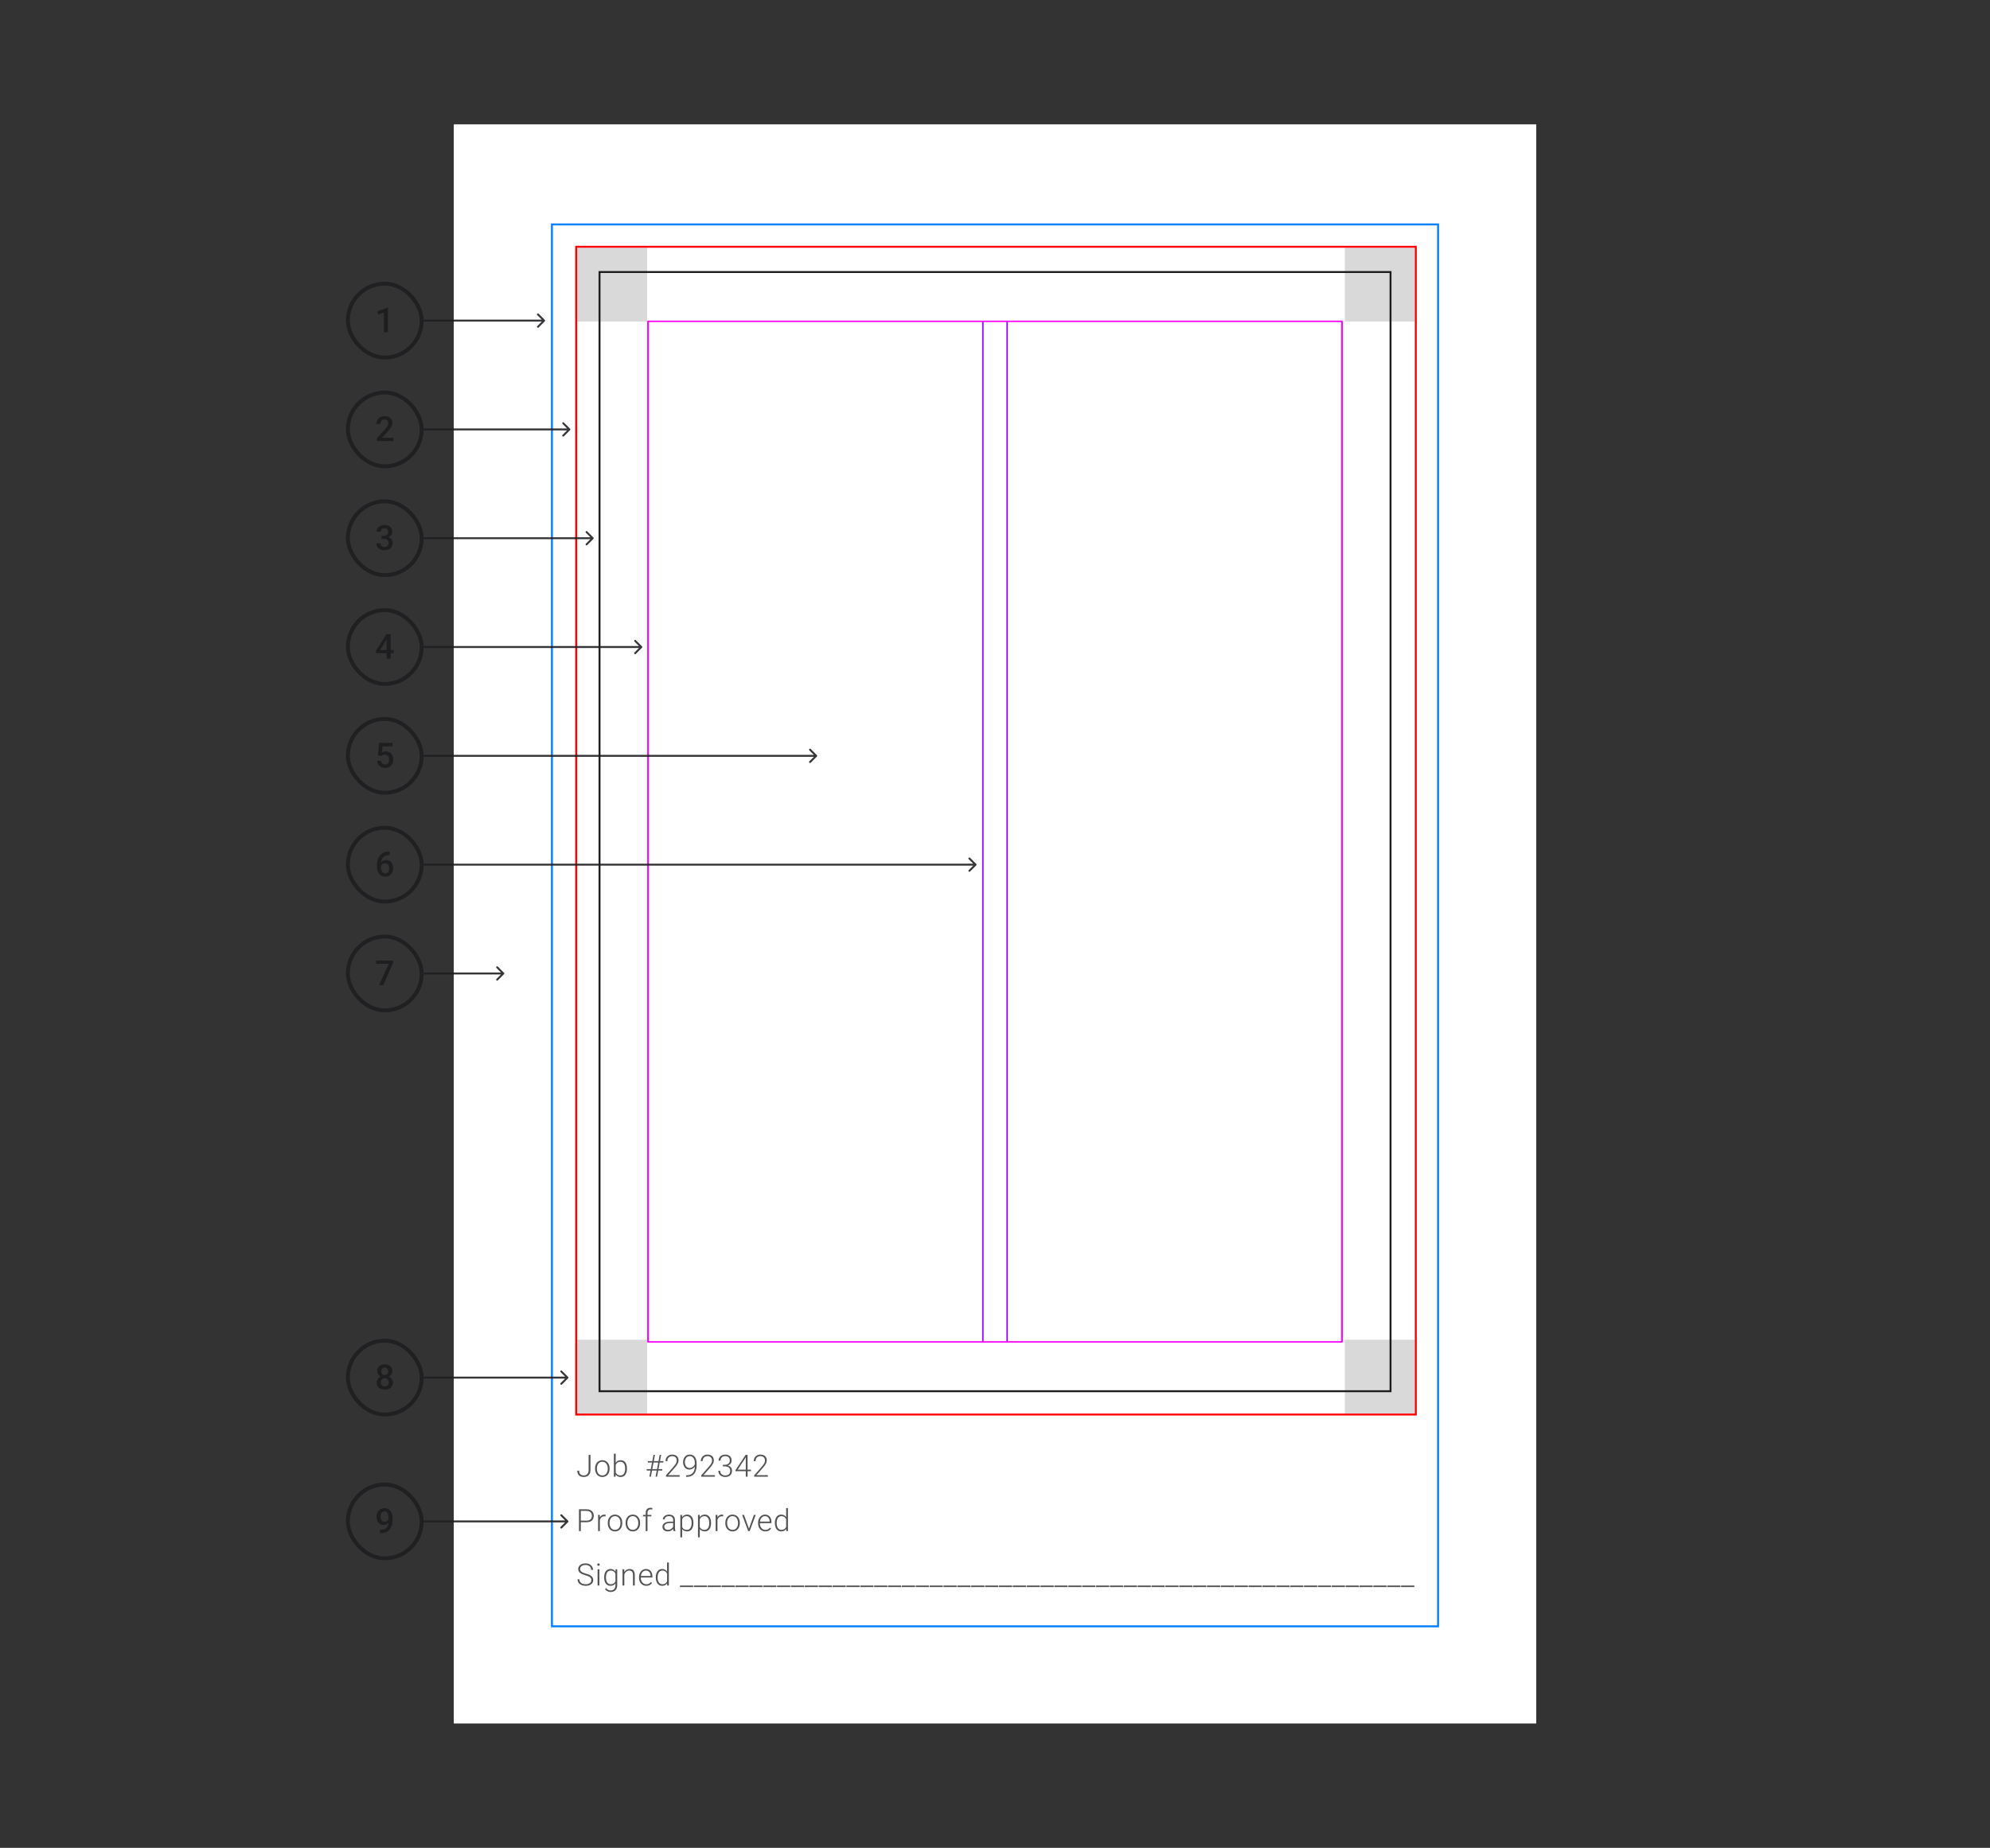
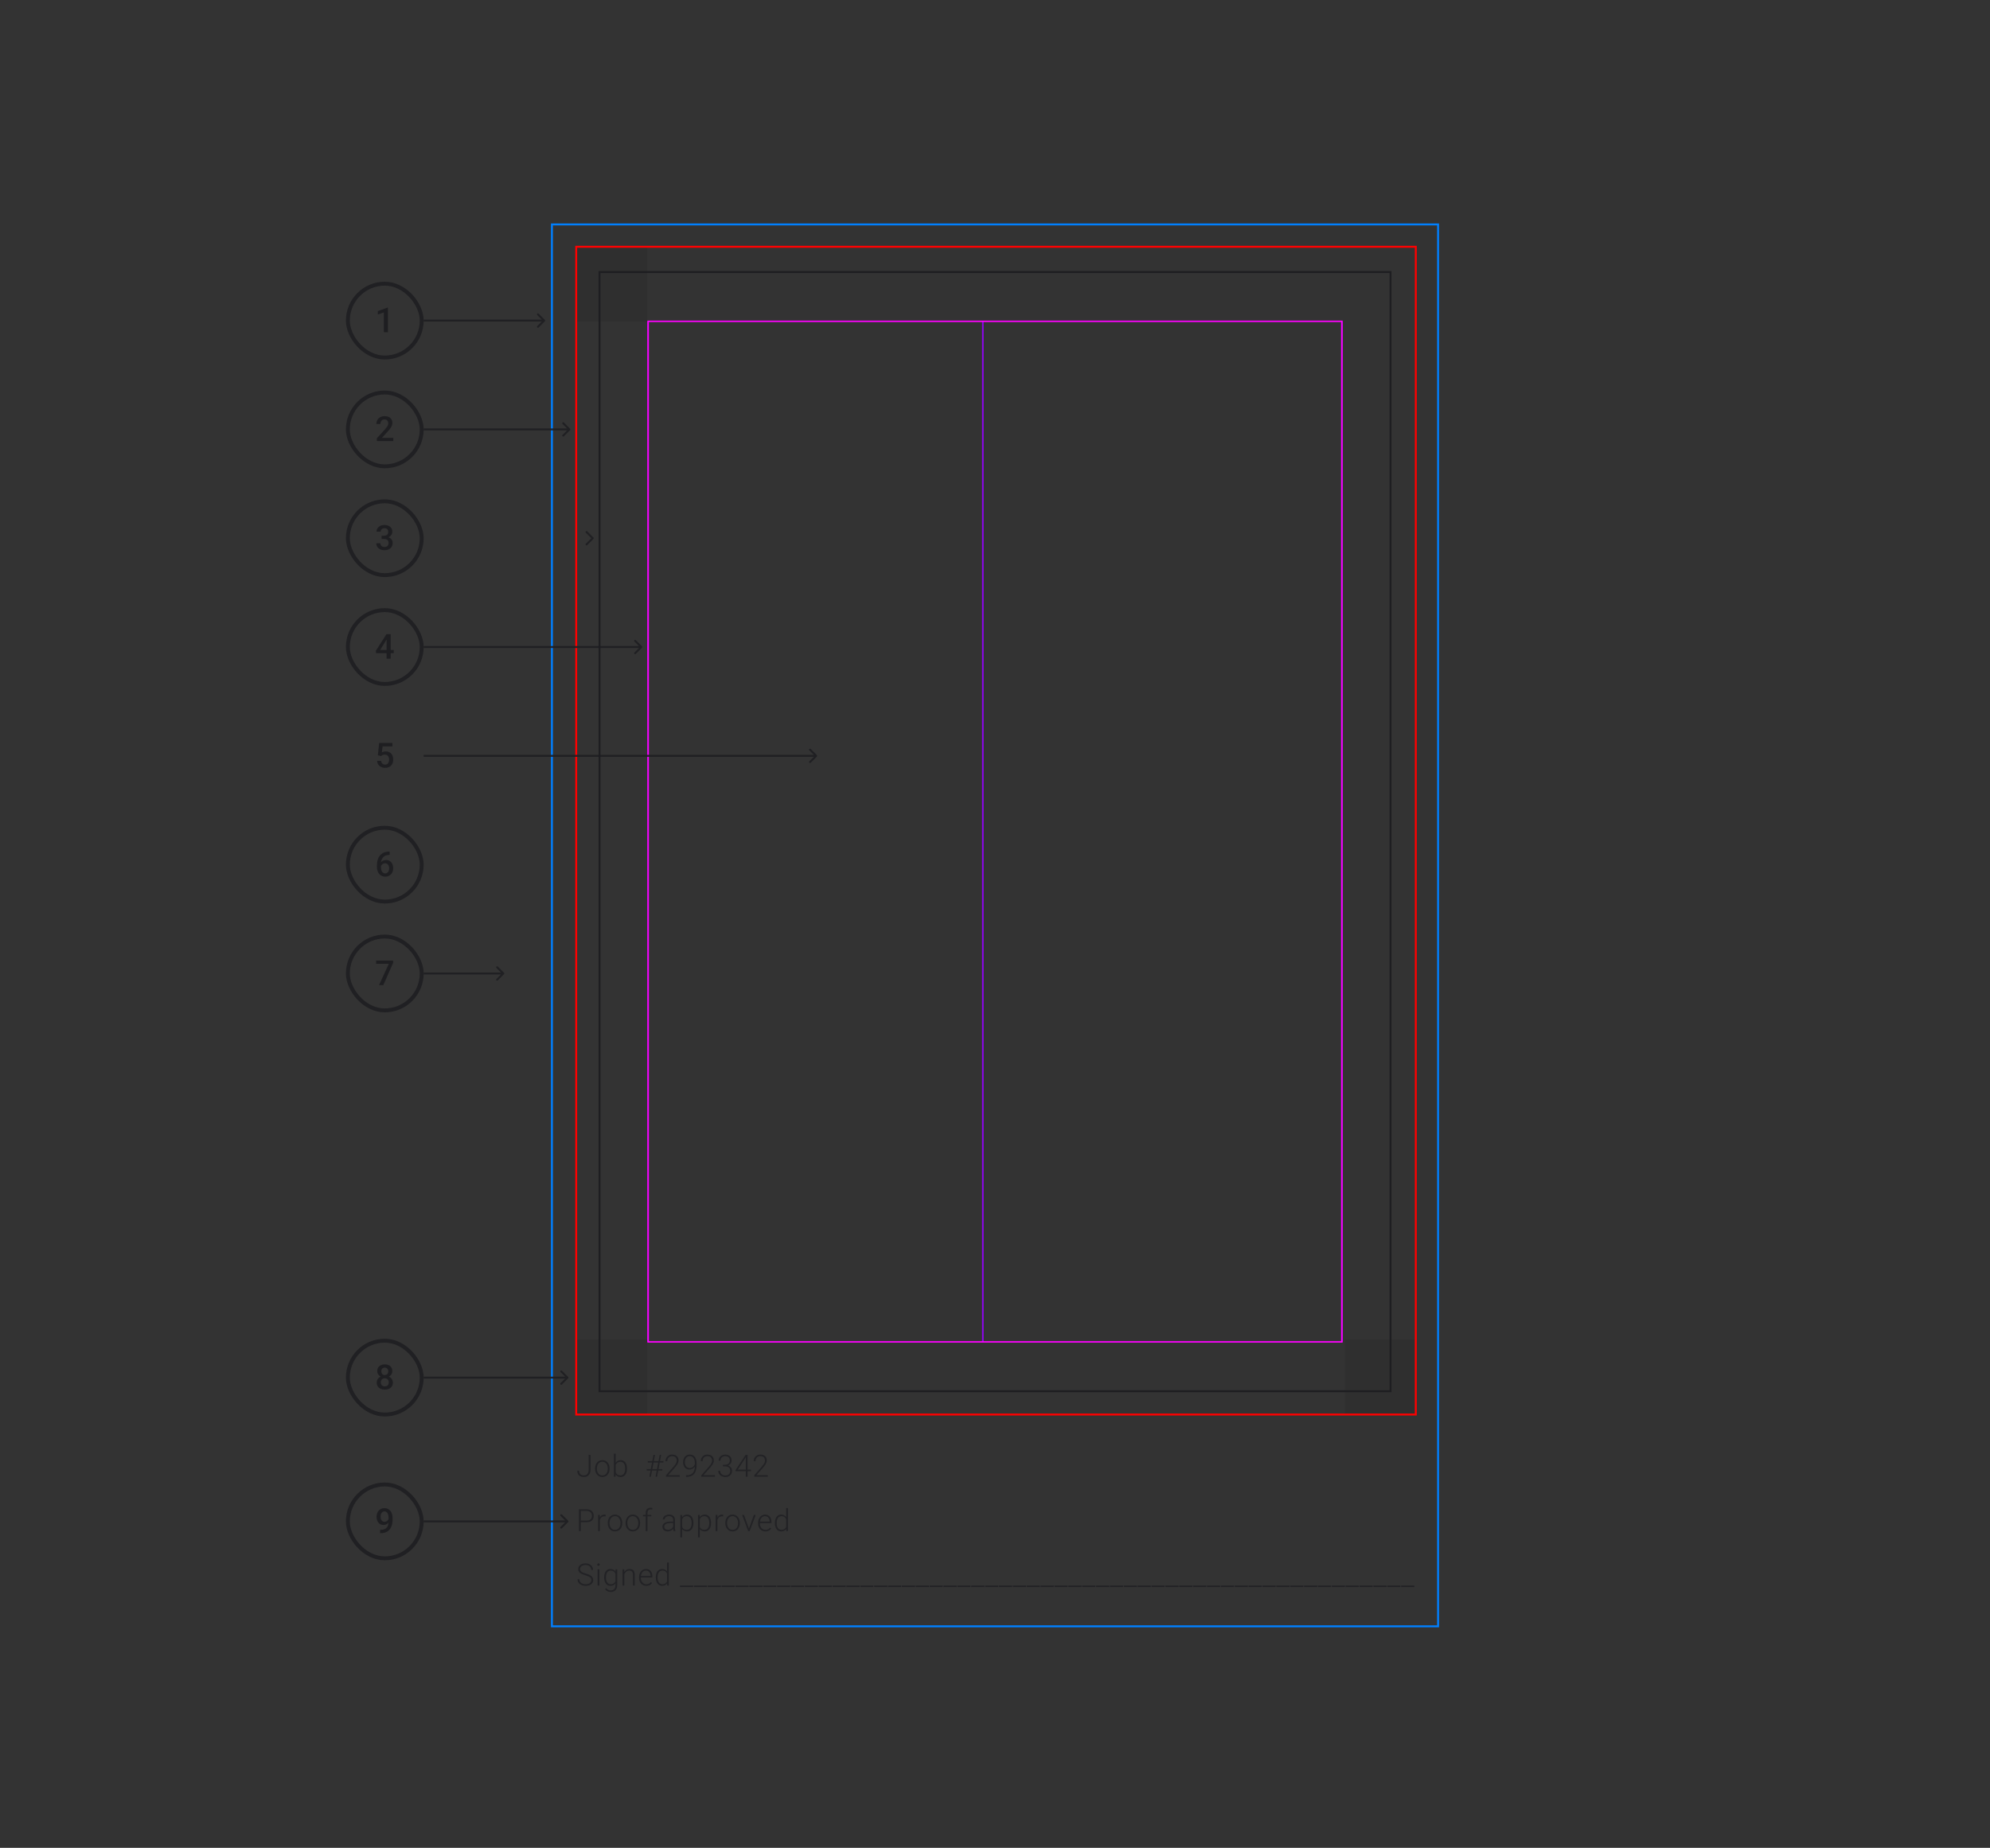
<svg xmlns="http://www.w3.org/2000/svg" width="1024" height="951" viewBox="0 0 1024 951" fill="none">
  <rect x="0" y="0" width="1024" height="951" fill="#333333" stroke="none" />
-   <rect width="557" height="823" transform="translate(233.5 64)" fill="white" />
  <rect x="297" y="127.5" width="36" height="38" fill="#1E1E21" fill-opacity="0.17" />
-   <rect x="692" y="127.5" width="36" height="38" fill="#1E1E21" fill-opacity="0.17" />
  <rect x="297" y="689.5" width="36" height="38" fill="#1E1E21" fill-opacity="0.17" />
  <rect x="692" y="689.5" width="36" height="38" fill="#1E1E21" fill-opacity="0.17" />
  <path d="M333.5 165.375V690.625" stroke="#9602FF" stroke-width="0.75" />
  <path d="M505.75 165.375V690.625" stroke="#9602FF" stroke-width="0.75" />
-   <path d="M518.25 165.375V690.625" stroke="#9602FF" stroke-width="0.75" />
  <path d="M690.5 165.375V690.625" stroke="#9602FF" stroke-width="0.75" />
  <rect x="333.5" y="165.375" width="357" height="525.25" stroke="#FF02FF" stroke-width="0.75" />
  <rect x="308.5" y="140" width="407.031" height="576" stroke="#1E1E21" />
  <rect x="296.5" y="127" width="432.03" height="601" stroke="#FF0000" />
  <path d="M302.888 756.652V748.767H303.837V756.652C303.837 757.408 303.688 758.046 303.389 758.565C303.096 759.085 302.695 759.481 302.186 759.753C301.677 760.021 301.095 760.154 300.442 760.154C299.774 760.154 299.182 760.036 298.668 759.799C298.159 759.563 297.763 759.205 297.48 758.727C297.197 758.244 297.055 757.634 297.055 756.899H298.004C298.004 757.439 298.1 757.891 298.29 758.256C298.485 758.616 298.766 758.889 299.131 759.074C299.496 759.254 299.933 759.344 300.442 759.344C300.9 759.344 301.311 759.244 301.677 759.043C302.047 758.838 302.34 758.537 302.556 758.141C302.777 757.74 302.888 757.243 302.888 756.652ZM306.22 755.957V755.703C306.22 755.096 306.308 754.535 306.483 754.021C306.658 753.507 306.907 753.062 307.231 752.686C307.56 752.311 307.954 752.02 308.411 751.815C308.869 751.604 309.378 751.498 309.939 751.498C310.505 751.498 311.016 751.604 311.474 751.815C311.932 752.02 312.325 752.311 312.655 752.686C312.984 753.062 313.236 753.507 313.411 754.021C313.585 754.535 313.673 755.096 313.673 755.703V755.957C313.673 756.564 313.585 757.125 313.411 757.639C313.236 758.148 312.984 758.591 312.655 758.966C312.331 759.342 311.94 759.635 311.482 759.846C311.024 760.051 310.515 760.154 309.954 760.154C309.389 760.154 308.877 760.051 308.419 759.846C307.961 759.635 307.568 759.342 307.239 758.966C306.91 758.591 306.658 758.148 306.483 757.639C306.308 757.125 306.22 756.564 306.22 755.957ZM307.138 755.703V755.957C307.138 756.415 307.2 756.85 307.324 757.261C307.447 757.668 307.627 758.03 307.864 758.349C308.1 758.663 308.393 758.91 308.743 759.09C309.093 759.27 309.497 759.36 309.954 759.36C310.407 759.36 310.806 759.27 311.15 759.09C311.5 758.91 311.793 758.663 312.03 758.349C312.266 758.03 312.444 757.668 312.562 757.261C312.685 756.85 312.747 756.415 312.747 755.957V755.703C312.747 755.25 312.685 754.821 312.562 754.414C312.444 754.008 312.264 753.646 312.022 753.327C311.785 753.008 311.492 752.756 311.142 752.571C310.793 752.385 310.392 752.293 309.939 752.293C309.486 752.293 309.085 752.385 308.735 752.571C308.391 752.756 308.098 753.008 307.856 753.327C307.619 753.646 307.439 754.008 307.316 754.414C307.198 754.821 307.138 755.25 307.138 755.703ZM315.887 748.15H316.813V758.38L316.751 760H315.887V748.15ZM322.622 755.749V755.911C322.622 756.533 322.55 757.104 322.406 757.624C322.262 758.143 322.054 758.593 321.781 758.974C321.508 759.349 321.174 759.64 320.778 759.846C320.387 760.051 319.937 760.154 319.428 760.154C318.929 760.154 318.487 760.077 318.101 759.923C317.715 759.763 317.386 759.54 317.113 759.252C316.841 758.958 316.622 758.616 316.458 758.226C316.293 757.83 316.177 757.395 316.111 756.922V754.862C316.188 754.358 316.311 753.9 316.481 753.489C316.651 753.077 316.869 752.722 317.137 752.424C317.409 752.126 317.733 751.897 318.109 751.737C318.489 751.578 318.924 751.498 319.412 751.498C319.922 751.498 320.374 751.599 320.77 751.799C321.171 751.995 321.508 752.28 321.781 752.655C322.054 753.026 322.262 753.473 322.406 753.998C322.55 754.517 322.622 755.101 322.622 755.749ZM321.688 755.911V755.749C321.688 755.261 321.642 754.808 321.549 754.391C321.457 753.975 321.31 753.612 321.11 753.304C320.914 752.99 320.662 752.745 320.354 752.571C320.045 752.396 319.675 752.308 319.243 752.308C318.8 752.308 318.422 752.383 318.109 752.532C317.8 752.676 317.543 752.869 317.337 753.111C317.137 753.347 316.977 753.607 316.859 753.89C316.741 754.173 316.653 754.45 316.597 754.723V757.122C316.684 757.508 316.836 757.871 317.052 758.21C317.268 758.55 317.558 758.825 317.924 759.036C318.289 759.241 318.734 759.344 319.258 759.344C319.68 759.344 320.043 759.257 320.346 759.082C320.655 758.907 320.907 758.665 321.102 758.357C321.303 758.048 321.449 757.686 321.542 757.269C321.639 756.852 321.688 756.4 321.688 755.911ZM334.147 760L336.261 748.767H337.032L334.918 760H334.147ZM337.333 760L339.455 748.767H340.226L338.105 760H337.333ZM341.383 752.717H333.36V751.977H341.383V752.717ZM340.805 756.837H332.774V756.104H340.805V756.837ZM349.723 759.205V760H342.695V759.283L346.375 755.109C346.832 754.589 347.198 754.134 347.47 753.743C347.743 753.347 347.938 752.987 348.056 752.663C348.18 752.334 348.242 752.015 348.242 751.707C348.242 751.254 348.152 750.855 347.972 750.511C347.797 750.166 347.534 749.896 347.185 749.701C346.835 749.505 346.403 749.408 345.889 749.408C345.374 749.408 344.927 749.518 344.546 749.739C344.166 749.96 343.872 750.269 343.667 750.665C343.466 751.056 343.366 751.501 343.366 752H342.448C342.448 751.383 342.584 750.817 342.857 750.302C343.134 749.788 343.53 749.379 344.045 749.076C344.559 748.767 345.174 748.613 345.889 748.613C346.567 748.613 347.151 748.734 347.64 748.975C348.128 749.212 348.504 749.554 348.766 750.002C349.034 750.449 349.167 750.989 349.167 751.622C349.167 751.961 349.106 752.303 348.982 752.648C348.864 752.992 348.699 753.337 348.488 753.682C348.283 754.021 348.046 754.358 347.779 754.692C347.516 755.026 347.241 755.356 346.953 755.68L343.821 759.205H349.723ZM353.04 759.275H353.241C354.058 759.275 354.742 759.157 355.293 758.92C355.843 758.678 356.283 758.346 356.612 757.925C356.946 757.498 357.185 756.999 357.329 756.428C357.473 755.857 357.545 755.237 357.545 754.569V753.003C357.545 752.411 357.481 751.892 357.353 751.444C357.224 750.997 357.041 750.624 356.805 750.326C356.568 750.022 356.288 749.793 355.964 749.639C355.645 749.485 355.29 749.408 354.899 749.408C354.513 749.408 354.164 749.49 353.85 749.654C353.541 749.819 353.279 750.048 353.063 750.341C352.852 750.629 352.688 750.961 352.569 751.336C352.456 751.707 352.4 752.1 352.4 752.517C352.4 752.897 352.451 753.268 352.554 753.628C352.662 753.982 352.819 754.304 353.025 754.592C353.23 754.875 353.482 755.101 353.781 755.271C354.084 755.435 354.434 755.518 354.83 755.518C355.277 755.518 355.673 755.433 356.018 755.263C356.368 755.093 356.663 754.875 356.905 754.607C357.152 754.335 357.34 754.042 357.468 753.728C357.602 753.409 357.674 753.1 357.684 752.802L358.147 752.794C358.147 753.262 358.06 753.71 357.885 754.137C357.715 754.558 357.473 754.934 357.16 755.263C356.851 755.587 356.488 755.844 356.072 756.035C355.655 756.225 355.205 756.32 354.722 756.32C354.197 756.32 353.732 756.217 353.325 756.011C352.924 755.801 352.587 755.518 352.315 755.163C352.047 754.803 351.844 754.399 351.705 753.952C351.566 753.504 351.497 753.039 351.497 752.555C351.497 752.015 351.572 751.509 351.721 751.035C351.875 750.557 352.099 750.138 352.392 749.778C352.685 749.413 353.04 749.127 353.457 748.921C353.878 748.716 354.354 748.613 354.884 748.613C355.486 748.613 356.01 748.723 356.458 748.945C356.905 749.161 357.275 749.469 357.569 749.87C357.867 750.272 358.088 750.745 358.232 751.29C358.381 751.835 358.456 752.437 358.456 753.095V753.982C358.456 754.646 358.404 755.281 358.301 755.888C358.199 756.495 358.026 757.056 357.785 757.57C357.548 758.079 357.229 758.521 356.828 758.897C356.427 759.272 355.93 759.565 355.339 759.776C354.747 759.982 354.048 760.085 353.241 760.085H353.032L353.04 759.275ZM367.883 759.205V760H360.855V759.283L364.535 755.109C364.992 754.589 365.358 754.134 365.63 753.743C365.903 753.347 366.098 752.987 366.217 752.663C366.34 752.334 366.402 752.015 366.402 751.707C366.402 751.254 366.312 750.855 366.132 750.511C365.957 750.166 365.695 749.896 365.345 749.701C364.995 749.505 364.563 749.408 364.049 749.408C363.534 749.408 363.087 749.518 362.706 749.739C362.326 749.96 362.033 750.269 361.827 750.665C361.626 751.056 361.526 751.501 361.526 752H360.608C360.608 751.383 360.744 750.817 361.017 750.302C361.295 749.788 361.691 749.379 362.205 749.076C362.719 748.767 363.334 748.613 364.049 748.613C364.728 748.613 365.311 748.734 365.8 748.975C366.289 749.212 366.664 749.554 366.926 750.002C367.194 750.449 367.328 750.989 367.328 751.622C367.328 751.961 367.266 752.303 367.142 752.648C367.024 752.992 366.859 753.337 366.649 753.682C366.443 754.021 366.206 754.358 365.939 754.692C365.677 755.026 365.401 755.356 365.113 755.68L361.981 759.205H367.883ZM371.987 753.874H372.928C373.504 753.874 373.985 753.777 374.371 753.581C374.762 753.381 375.055 753.116 375.25 752.787C375.451 752.457 375.551 752.092 375.551 751.691C375.551 751.239 375.466 750.842 375.297 750.503C375.127 750.158 374.867 749.891 374.517 749.701C374.173 749.505 373.731 749.408 373.19 749.408C372.717 749.408 372.296 749.5 371.925 749.685C371.555 749.87 371.262 750.135 371.046 750.48C370.83 750.824 370.722 751.236 370.722 751.714H369.804C369.804 751.102 369.95 750.565 370.243 750.102C370.537 749.634 370.94 749.269 371.455 749.006C371.969 748.744 372.548 748.613 373.19 748.613C373.854 748.613 374.43 748.734 374.919 748.975C375.412 749.217 375.793 749.57 376.06 750.032C376.333 750.495 376.469 751.058 376.469 751.722C376.469 752.061 376.395 752.396 376.246 752.725C376.102 753.054 375.886 753.352 375.598 753.62C375.309 753.882 374.952 754.093 374.525 754.252C374.098 754.412 373.602 754.492 373.036 754.492H371.987V753.874ZM371.987 754.669V754.06H373.036C373.679 754.06 374.229 754.134 374.687 754.283C375.145 754.427 375.52 754.633 375.814 754.9C376.112 755.163 376.33 755.469 376.469 755.819C376.608 756.168 376.678 756.544 376.678 756.945C376.678 757.459 376.593 757.914 376.423 758.31C376.253 758.706 376.012 759.043 375.698 759.321C375.389 759.594 375.024 759.802 374.602 759.946C374.186 760.085 373.728 760.154 373.229 760.154C372.776 760.154 372.334 760.087 371.902 759.954C371.475 759.82 371.089 759.622 370.745 759.36C370.405 759.092 370.135 758.758 369.935 758.357C369.734 757.95 369.634 757.482 369.634 756.953H370.552C370.552 757.426 370.665 757.845 370.891 758.21C371.118 758.57 371.431 758.853 371.833 759.059C372.239 759.259 372.704 759.36 373.229 759.36C373.759 759.36 374.211 759.27 374.587 759.09C374.967 758.904 375.258 758.634 375.459 758.28C375.659 757.925 375.76 757.49 375.76 756.976C375.76 756.436 375.639 755.996 375.397 755.657C375.16 755.317 374.829 755.068 374.402 754.908C373.98 754.749 373.489 754.669 372.928 754.669H371.987ZM386.429 756.374V757.161H378.475V756.629L383.667 748.767H384.438L383.343 750.673L379.601 756.374H386.429ZM384.678 748.767V760H383.76V748.767H384.678ZM395.123 759.205V760H388.095V759.283L391.775 755.109C392.233 754.589 392.598 754.134 392.87 753.743C393.143 753.347 393.338 752.987 393.457 752.663C393.58 752.334 393.642 752.015 393.642 751.707C393.642 751.254 393.552 750.855 393.372 750.511C393.197 750.166 392.935 749.896 392.585 749.701C392.235 749.505 391.803 749.408 391.289 749.408C390.775 749.408 390.327 749.518 389.947 749.739C389.566 749.96 389.273 750.269 389.067 750.665C388.866 751.056 388.766 751.501 388.766 752H387.848C387.848 751.383 387.984 750.817 388.257 750.302C388.535 749.788 388.931 749.379 389.445 749.076C389.959 748.767 390.574 748.613 391.289 748.613C391.968 748.613 392.552 748.734 393.04 748.975C393.529 749.212 393.904 749.554 394.167 750.002C394.434 750.449 394.568 750.989 394.568 751.622C394.568 751.961 394.506 752.303 394.383 752.648C394.264 752.992 394.1 753.337 393.889 753.682C393.683 754.021 393.446 754.358 393.179 754.692C392.917 755.026 392.642 755.356 392.354 755.68L389.221 759.205H395.123ZM301.746 783.425H298.544V782.615H301.746C302.415 782.615 302.957 782.507 303.374 782.291C303.796 782.07 304.102 781.772 304.292 781.396C304.487 781.021 304.585 780.599 304.585 780.131C304.585 779.673 304.487 779.251 304.292 778.866C304.102 778.48 303.796 778.171 303.374 777.94C302.957 777.703 302.415 777.585 301.746 777.585H298.876V788H297.927V776.767H301.746C302.569 776.767 303.261 776.909 303.821 777.192C304.387 777.474 304.814 777.868 305.102 778.372C305.39 778.876 305.534 779.457 305.534 780.115C305.534 780.805 305.39 781.399 305.102 781.898C304.814 782.391 304.39 782.769 303.829 783.032C303.268 783.294 302.574 783.425 301.746 783.425ZM308.681 781.033V788H307.763V779.653H308.658L308.681 781.033ZM311.636 779.591L311.613 780.439C311.51 780.424 311.41 780.411 311.312 780.401C311.214 780.391 311.109 780.385 310.996 780.385C310.595 780.385 310.242 780.46 309.939 780.609C309.641 780.753 309.389 780.956 309.183 781.219C308.977 781.476 308.82 781.779 308.712 782.129C308.604 782.474 308.543 782.844 308.527 783.24L308.188 783.371C308.188 782.826 308.244 782.319 308.357 781.851C308.471 781.383 308.643 780.974 308.874 780.625C309.111 780.27 309.407 779.995 309.762 779.799C310.122 779.599 310.543 779.498 311.027 779.498C311.145 779.498 311.261 779.509 311.374 779.529C311.492 779.545 311.58 779.565 311.636 779.591ZM312.739 783.957V783.703C312.739 783.096 312.827 782.535 313.001 782.021C313.176 781.507 313.426 781.062 313.75 780.686C314.079 780.311 314.472 780.02 314.93 779.815C315.388 779.604 315.897 779.498 316.458 779.498C317.023 779.498 317.535 779.604 317.993 779.815C318.451 780.02 318.844 780.311 319.173 780.686C319.502 781.062 319.754 781.507 319.929 782.021C320.104 782.535 320.192 783.096 320.192 783.703V783.957C320.192 784.564 320.104 785.125 319.929 785.639C319.754 786.148 319.502 786.591 319.173 786.966C318.849 787.342 318.458 787.635 318.001 787.846C317.543 788.051 317.034 788.154 316.473 788.154C315.907 788.154 315.396 788.051 314.938 787.846C314.48 787.635 314.087 787.342 313.757 786.966C313.428 786.591 313.176 786.148 313.001 785.639C312.827 785.125 312.739 784.564 312.739 783.957ZM313.657 783.703V783.957C313.657 784.415 313.719 784.85 313.842 785.261C313.966 785.668 314.146 786.03 314.382 786.349C314.619 786.663 314.912 786.91 315.262 787.09C315.612 787.27 316.015 787.36 316.473 787.36C316.926 787.36 317.324 787.27 317.669 787.09C318.019 786.91 318.312 786.663 318.548 786.349C318.785 786.03 318.962 785.668 319.081 785.261C319.204 784.85 319.266 784.415 319.266 783.957V783.703C319.266 783.25 319.204 782.821 319.081 782.414C318.962 782.008 318.782 781.646 318.541 781.327C318.304 781.008 318.011 780.756 317.661 780.571C317.311 780.385 316.91 780.293 316.458 780.293C316.005 780.293 315.604 780.385 315.254 780.571C314.91 780.756 314.616 781.008 314.375 781.327C314.138 781.646 313.958 782.008 313.835 782.414C313.716 782.821 313.657 783.25 313.657 783.703ZM321.912 783.957V783.703C321.912 783.096 321.999 782.535 322.174 782.021C322.349 781.507 322.598 781.062 322.922 780.686C323.252 780.311 323.645 780.02 324.103 779.815C324.561 779.604 325.07 779.498 325.63 779.498C326.196 779.498 326.708 779.604 327.166 779.815C327.623 780.02 328.017 780.311 328.346 780.686C328.675 781.062 328.927 781.507 329.102 782.021C329.277 782.535 329.364 783.096 329.364 783.703V783.957C329.364 784.564 329.277 785.125 329.102 785.639C328.927 786.148 328.675 786.591 328.346 786.966C328.022 787.342 327.631 787.635 327.173 787.846C326.716 788.051 326.206 788.154 325.646 788.154C325.08 788.154 324.568 788.051 324.11 787.846C323.653 787.635 323.259 787.342 322.93 786.966C322.601 786.591 322.349 786.148 322.174 785.639C321.999 785.125 321.912 784.564 321.912 783.957ZM322.83 783.703V783.957C322.83 784.415 322.892 784.85 323.015 785.261C323.138 785.668 323.318 786.03 323.555 786.349C323.792 786.663 324.085 786.91 324.435 787.09C324.784 787.27 325.188 787.36 325.646 787.36C326.098 787.36 326.497 787.27 326.842 787.09C327.191 786.91 327.484 786.663 327.721 786.349C327.958 786.03 328.135 785.668 328.253 785.261C328.377 784.85 328.439 784.415 328.439 783.957V783.703C328.439 783.25 328.377 782.821 328.253 782.414C328.135 782.008 327.955 781.646 327.713 781.327C327.477 781.008 327.184 780.756 326.834 780.571C326.484 780.385 326.083 780.293 325.63 780.293C325.178 780.293 324.777 780.385 324.427 780.571C324.082 780.756 323.789 781.008 323.547 781.327C323.311 781.646 323.131 782.008 323.007 782.414C322.889 782.821 322.83 783.25 322.83 783.703ZM333.175 788H332.257V778.619C332.257 778.048 332.355 777.567 332.55 777.176C332.751 776.785 333.034 776.489 333.399 776.289C333.769 776.088 334.209 775.988 334.718 775.988C334.878 775.988 335.042 775.998 335.212 776.019C335.382 776.034 335.546 776.068 335.706 776.119L335.636 776.898C335.508 776.862 335.376 776.839 335.243 776.829C335.114 776.813 334.962 776.806 334.788 776.806C334.453 776.806 334.165 776.878 333.923 777.022C333.682 777.161 333.497 777.364 333.368 777.631C333.239 777.899 333.175 778.228 333.175 778.619V788ZM335.166 779.653V780.409H330.876V779.653H335.166ZM346.39 786.503V782.198C346.39 781.802 346.308 781.46 346.143 781.172C345.979 780.884 345.737 780.663 345.418 780.509C345.099 780.355 344.706 780.277 344.238 780.277C343.806 780.277 343.42 780.355 343.08 780.509C342.746 780.658 342.481 780.861 342.286 781.118C342.095 781.37 342 781.651 342 781.959L341.075 781.952C341.075 781.638 341.152 781.334 341.306 781.041C341.46 780.748 341.679 780.486 341.962 780.254C342.245 780.023 342.581 779.84 342.972 779.707C343.368 779.568 343.803 779.498 344.276 779.498C344.873 779.498 345.397 779.599 345.85 779.799C346.308 780 346.665 780.301 346.922 780.702C347.18 781.103 347.308 781.607 347.308 782.214V786.249C347.308 786.537 347.329 786.835 347.37 787.144C347.416 787.452 347.48 787.707 347.563 787.907V788H346.583C346.521 787.815 346.472 787.583 346.436 787.306C346.405 787.023 346.39 786.755 346.39 786.503ZM346.606 783.14L346.621 783.849H344.809C344.335 783.849 343.911 783.893 343.536 783.981C343.165 784.063 342.852 784.186 342.594 784.351C342.337 784.51 342.139 784.703 342 784.929C341.867 785.156 341.8 785.413 341.8 785.701C341.8 785.999 341.874 786.272 342.023 786.519C342.178 786.766 342.394 786.964 342.671 787.113C342.954 787.257 343.289 787.329 343.674 787.329C344.189 787.329 344.641 787.234 345.032 787.043C345.428 786.853 345.755 786.604 346.012 786.295C346.269 785.986 346.441 785.65 346.529 785.284L346.93 785.817C346.863 786.074 346.74 786.339 346.56 786.611C346.385 786.879 346.156 787.131 345.873 787.367C345.59 787.599 345.256 787.789 344.87 787.938C344.49 788.082 344.058 788.154 343.574 788.154C343.029 788.154 342.553 788.051 342.147 787.846C341.746 787.64 341.432 787.36 341.206 787.005C340.985 786.645 340.874 786.238 340.874 785.786C340.874 785.374 340.961 785.007 341.136 784.683C341.311 784.353 341.563 784.076 341.892 783.849C342.227 783.618 342.628 783.443 343.096 783.325C343.569 783.201 344.099 783.14 344.685 783.14H346.606ZM351.011 781.257V791.209H350.085V779.653H350.949L351.011 781.257ZM356.812 783.749V783.911C356.812 784.533 356.74 785.104 356.596 785.624C356.452 786.143 356.244 786.593 355.972 786.974C355.704 787.349 355.372 787.64 354.976 787.846C354.58 788.051 354.13 788.154 353.626 788.154C353.127 788.154 352.682 788.077 352.292 787.923C351.901 787.769 351.564 787.55 351.281 787.267C351.003 786.979 350.779 786.645 350.61 786.264C350.445 785.878 350.329 785.457 350.263 784.999V782.862C350.34 782.358 350.466 781.9 350.641 781.489C350.815 781.077 351.039 780.722 351.312 780.424C351.59 780.126 351.919 779.897 352.299 779.737C352.68 779.578 353.115 779.498 353.603 779.498C354.112 779.498 354.565 779.599 354.961 779.799C355.362 779.995 355.699 780.28 355.972 780.655C356.249 781.026 356.458 781.473 356.596 781.998C356.74 782.517 356.812 783.101 356.812 783.749ZM355.887 783.911V783.749C355.887 783.261 355.835 782.808 355.732 782.391C355.635 781.975 355.483 781.612 355.277 781.304C355.077 780.99 354.819 780.745 354.506 780.571C354.197 780.396 353.829 780.308 353.403 780.308C352.96 780.308 352.582 780.383 352.268 780.532C351.96 780.676 351.703 780.869 351.497 781.111C351.291 781.347 351.129 781.607 351.011 781.89C350.893 782.173 350.805 782.45 350.749 782.723V785.184C350.846 785.575 351.003 785.938 351.219 786.272C351.435 786.601 351.723 786.866 352.083 787.067C352.448 787.262 352.893 787.36 353.418 787.36C353.84 787.36 354.205 787.272 354.513 787.097C354.822 786.922 355.077 786.678 355.277 786.364C355.483 786.051 355.635 785.686 355.732 785.269C355.835 784.852 355.887 784.4 355.887 783.911ZM360.091 781.257V791.209H359.165V779.653H360.029L360.091 781.257ZM365.893 783.749V783.911C365.893 784.533 365.821 785.104 365.677 785.624C365.533 786.143 365.324 786.593 365.052 786.974C364.784 787.349 364.452 787.64 364.056 787.846C363.66 788.051 363.21 788.154 362.706 788.154C362.207 788.154 361.763 788.077 361.372 787.923C360.981 787.769 360.644 787.55 360.361 787.267C360.083 786.979 359.86 786.645 359.69 786.264C359.525 785.878 359.41 785.457 359.343 784.999V782.862C359.42 782.358 359.546 781.9 359.721 781.489C359.896 781.077 360.119 780.722 360.392 780.424C360.67 780.126 360.999 779.897 361.379 779.737C361.76 779.578 362.195 779.498 362.683 779.498C363.192 779.498 363.645 779.599 364.041 779.799C364.442 779.995 364.779 780.28 365.052 780.655C365.329 781.026 365.538 781.473 365.677 781.998C365.821 782.517 365.893 783.101 365.893 783.749ZM364.967 783.911V783.749C364.967 783.261 364.915 782.808 364.812 782.391C364.715 781.975 364.563 781.612 364.357 781.304C364.157 780.99 363.9 780.745 363.586 780.571C363.277 780.396 362.909 780.308 362.483 780.308C362.04 780.308 361.662 780.383 361.349 780.532C361.04 780.676 360.783 780.869 360.577 781.111C360.371 781.347 360.209 781.607 360.091 781.89C359.973 782.173 359.885 782.45 359.829 782.723V785.184C359.926 785.575 360.083 785.938 360.299 786.272C360.515 786.601 360.803 786.866 361.163 787.067C361.529 787.262 361.973 787.36 362.498 787.36C362.92 787.36 363.285 787.272 363.594 787.097C363.902 786.922 364.157 786.678 364.357 786.364C364.563 786.051 364.715 785.686 364.812 785.269C364.915 784.852 364.967 784.4 364.967 783.911ZM369.179 781.033V788H368.261V779.653H369.156L369.179 781.033ZM372.134 779.591L372.11 780.439C372.008 780.424 371.907 780.411 371.81 780.401C371.712 780.391 371.606 780.385 371.493 780.385C371.092 780.385 370.74 780.46 370.436 780.609C370.138 780.753 369.886 780.956 369.68 781.219C369.475 781.476 369.318 781.779 369.21 782.129C369.102 782.474 369.04 782.844 369.024 783.24L368.685 783.371C368.685 782.826 368.742 782.319 368.855 781.851C368.968 781.383 369.14 780.974 369.372 780.625C369.608 780.27 369.904 779.995 370.259 779.799C370.619 779.599 371.041 779.498 371.524 779.498C371.642 779.498 371.758 779.509 371.871 779.529C371.99 779.545 372.077 779.565 372.134 779.591ZM373.236 783.957V783.703C373.236 783.096 373.324 782.535 373.499 782.021C373.674 781.507 373.923 781.062 374.247 780.686C374.576 780.311 374.97 780.02 375.427 779.815C375.885 779.604 376.394 779.498 376.955 779.498C377.521 779.498 378.033 779.604 378.49 779.815C378.948 780.02 379.341 780.311 379.671 780.686C380 781.062 380.252 781.507 380.427 782.021C380.602 782.535 380.689 783.096 380.689 783.703V783.957C380.689 784.564 380.602 785.125 380.427 785.639C380.252 786.148 380 786.591 379.671 786.966C379.347 787.342 378.956 787.635 378.498 787.846C378.04 788.051 377.531 788.154 376.97 788.154C376.405 788.154 375.893 788.051 375.435 787.846C374.977 787.635 374.584 787.342 374.255 786.966C373.926 786.591 373.674 786.148 373.499 785.639C373.324 785.125 373.236 784.564 373.236 783.957ZM374.155 783.703V783.957C374.155 784.415 374.216 784.85 374.34 785.261C374.463 785.668 374.643 786.03 374.88 786.349C375.116 786.663 375.409 786.91 375.759 787.09C376.109 787.27 376.513 787.36 376.97 787.36C377.423 787.36 377.822 787.27 378.166 787.09C378.516 786.91 378.809 786.663 379.046 786.349C379.282 786.03 379.46 785.668 379.578 785.261C379.702 784.85 379.763 784.415 379.763 783.957V783.703C379.763 783.25 379.702 782.821 379.578 782.414C379.46 782.008 379.28 781.646 379.038 781.327C378.801 781.008 378.508 780.756 378.159 780.571C377.809 780.385 377.408 780.293 376.955 780.293C376.502 780.293 376.101 780.385 375.752 780.571C375.407 780.756 375.114 781.008 374.872 781.327C374.635 781.646 374.455 782.008 374.332 782.414C374.214 782.821 374.155 783.25 374.155 783.703ZM385.256 787.113L387.933 779.653H388.882L385.757 788H385.086L385.256 787.113ZM382.833 779.653L385.541 787.136L385.688 788H385.009L381.877 779.653H382.833ZM393.834 788.154C393.289 788.154 392.788 788.054 392.33 787.853C391.877 787.653 391.481 787.37 391.142 787.005C390.808 786.64 390.548 786.208 390.363 785.709C390.183 785.205 390.093 784.654 390.093 784.058V783.726C390.093 783.083 390.188 782.502 390.378 781.982C390.569 781.463 390.831 781.018 391.165 780.648C391.499 780.277 391.88 779.995 392.307 779.799C392.739 779.599 393.192 779.498 393.665 779.498C394.195 779.498 394.665 779.593 395.077 779.784C395.488 779.969 395.833 780.234 396.11 780.578C396.393 780.918 396.607 781.322 396.751 781.79C396.895 782.252 396.967 782.764 396.967 783.325V783.888H390.648V783.101H396.049V782.993C396.038 782.525 395.943 782.088 395.763 781.682C395.588 781.27 395.326 780.936 394.976 780.679C394.627 780.421 394.189 780.293 393.665 780.293C393.274 780.293 392.914 780.375 392.585 780.54C392.261 780.704 391.98 780.941 391.744 781.25C391.512 781.553 391.332 781.916 391.204 782.337C391.08 782.754 391.019 783.217 391.019 783.726V784.058C391.019 784.521 391.085 784.953 391.219 785.354C391.358 785.75 391.553 786.1 391.805 786.403C392.063 786.706 392.366 786.943 392.716 787.113C393.066 787.283 393.451 787.367 393.873 787.367C394.367 787.367 394.804 787.277 395.185 787.097C395.565 786.912 395.907 786.622 396.211 786.226L396.789 786.673C396.609 786.94 396.383 787.187 396.11 787.414C395.843 787.64 395.521 787.82 395.146 787.954C394.771 788.087 394.333 788.154 393.834 788.154ZM404.527 786.38V776.15H405.453V788H404.589L404.527 786.38ZM398.733 783.911V783.749C398.733 783.101 398.808 782.517 398.957 781.998C399.106 781.473 399.319 781.026 399.597 780.655C399.88 780.28 400.219 779.995 400.616 779.799C401.012 779.599 401.459 779.498 401.958 779.498C402.447 779.498 402.879 779.578 403.254 779.737C403.629 779.897 403.951 780.126 404.218 780.424C404.491 780.722 404.71 781.077 404.874 781.489C405.044 781.9 405.167 782.358 405.244 782.862V784.922C405.183 785.395 405.07 785.83 404.905 786.226C404.74 786.616 404.522 786.958 404.249 787.252C403.977 787.54 403.647 787.763 403.262 787.923C402.881 788.077 402.441 788.154 401.942 788.154C401.449 788.154 401.004 788.051 400.608 787.846C400.212 787.64 399.875 787.349 399.597 786.974C399.319 786.593 399.106 786.143 398.957 785.624C398.808 785.104 398.733 784.533 398.733 783.911ZM399.659 783.749V783.911C399.659 784.4 399.708 784.852 399.805 785.269C399.903 785.686 400.052 786.048 400.253 786.357C400.454 786.665 400.708 786.907 401.017 787.082C401.325 787.257 401.69 787.344 402.112 787.344C402.642 787.344 403.087 787.244 403.447 787.043C403.807 786.838 404.095 786.568 404.311 786.233C404.527 785.894 404.684 785.524 404.782 785.122V782.723C404.72 782.45 404.63 782.173 404.512 781.89C404.393 781.607 404.231 781.347 404.025 781.111C403.825 780.869 403.568 780.676 403.254 780.532C402.945 780.383 402.57 780.308 402.128 780.308C401.701 780.308 401.333 780.396 401.024 780.571C400.716 780.745 400.459 780.99 400.253 781.304C400.052 781.612 399.903 781.975 399.805 782.391C399.708 782.808 399.659 783.261 399.659 783.749ZM304.284 813.238C304.284 812.929 304.233 812.654 304.13 812.413C304.027 812.171 303.857 811.955 303.621 811.765C303.389 811.569 303.076 811.389 302.68 811.225C302.289 811.055 301.8 810.888 301.214 810.723C300.653 810.564 300.147 810.389 299.694 810.198C299.241 810.008 298.853 809.79 298.529 809.543C298.21 809.296 297.966 809.008 297.796 808.679C297.626 808.344 297.542 807.956 297.542 807.514C297.542 807.082 297.634 806.688 297.819 806.333C298.004 805.978 298.264 805.672 298.598 805.415C298.938 805.158 299.336 804.96 299.794 804.821C300.257 804.682 300.764 804.613 301.314 804.613C302.101 804.613 302.78 804.762 303.351 805.06C303.927 805.359 304.372 805.762 304.685 806.272C305.004 806.776 305.164 807.341 305.164 807.969H304.215C304.215 807.48 304.099 807.046 303.868 806.665C303.641 806.279 303.312 805.978 302.88 805.762C302.453 805.541 301.931 805.431 301.314 805.431C300.697 805.431 300.177 805.526 299.756 805.716C299.339 805.901 299.023 806.151 298.807 806.464C298.596 806.773 298.49 807.118 298.49 807.498C298.49 807.766 298.542 808.013 298.645 808.239C298.748 808.46 298.915 808.668 299.146 808.864C299.383 809.054 299.694 809.234 300.08 809.404C300.465 809.568 300.941 809.725 301.507 809.874C302.104 810.039 302.633 810.222 303.096 810.422C303.559 810.623 303.95 810.854 304.269 811.117C304.588 811.374 304.829 811.675 304.994 812.019C305.159 812.364 305.241 812.765 305.241 813.223C305.241 813.68 305.143 814.092 304.948 814.457C304.757 814.817 304.487 815.123 304.138 815.375C303.793 815.627 303.384 815.82 302.911 815.954C302.443 816.087 301.931 816.154 301.376 816.154C300.877 816.154 300.381 816.09 299.887 815.961C299.393 815.833 298.94 815.635 298.529 815.367C298.123 815.095 297.796 814.745 297.549 814.318C297.307 813.891 297.187 813.382 297.187 812.791H298.128C298.128 813.264 298.223 813.662 298.413 813.986C298.604 814.31 298.856 814.573 299.169 814.773C299.488 814.974 299.838 815.121 300.219 815.213C300.604 815.301 300.99 815.344 301.376 815.344C301.967 815.344 302.479 815.257 302.911 815.082C303.348 814.907 303.685 814.663 303.922 814.349C304.163 814.03 304.284 813.66 304.284 813.238ZM308.419 807.653V816H307.501V807.653H308.419ZM307.339 805.238C307.339 805.063 307.393 804.916 307.501 804.798C307.614 804.675 307.769 804.613 307.964 804.613C308.159 804.613 308.314 804.675 308.427 804.798C308.545 804.916 308.604 805.063 308.604 805.238C308.604 805.408 308.545 805.554 308.427 805.678C308.314 805.796 308.159 805.855 307.964 805.855C307.769 805.855 307.614 805.796 307.501 805.678C307.393 805.554 307.339 805.408 307.339 805.238ZM316.751 807.653H317.607V815.853C317.607 816.579 317.468 817.201 317.191 817.72C316.918 818.24 316.53 818.638 316.026 818.916C315.527 819.194 314.938 819.333 314.259 819.333C313.914 819.333 313.559 819.279 313.194 819.171C312.834 819.068 312.492 818.908 312.168 818.692C311.849 818.482 311.577 818.219 311.35 817.906L311.867 817.342C312.207 817.754 312.569 818.055 312.955 818.245C313.341 818.44 313.757 818.538 314.205 818.538C314.735 818.538 315.182 818.433 315.547 818.222C315.918 818.011 316.198 817.708 316.388 817.312C316.584 816.915 316.681 816.44 316.681 815.884V809.489L316.751 807.653ZM310.888 811.911V811.749C310.888 811.101 310.96 810.517 311.104 809.998C311.253 809.473 311.466 809.026 311.744 808.655C312.022 808.28 312.359 807.995 312.755 807.799C313.156 807.599 313.608 807.498 314.112 807.498C314.596 807.498 315.025 807.578 315.401 807.737C315.776 807.897 316.1 808.126 316.373 808.424C316.645 808.722 316.864 809.077 317.029 809.489C317.198 809.9 317.322 810.358 317.399 810.862V812.922C317.337 813.395 317.224 813.83 317.059 814.226C316.895 814.616 316.676 814.958 316.404 815.252C316.131 815.54 315.802 815.763 315.416 815.923C315.036 816.077 314.596 816.154 314.097 816.154C313.598 816.154 313.151 816.051 312.755 815.846C312.359 815.64 312.022 815.349 311.744 814.974C311.466 814.593 311.253 814.143 311.104 813.624C310.96 813.104 310.888 812.533 310.888 811.911ZM311.813 811.749V811.911C311.813 812.4 311.862 812.852 311.96 813.269C312.058 813.686 312.207 814.048 312.407 814.357C312.608 814.665 312.863 814.907 313.171 815.082C313.48 815.257 313.842 815.344 314.259 815.344C314.789 815.344 315.234 815.244 315.594 815.043C315.954 814.838 316.239 814.568 316.45 814.233C316.661 813.894 316.815 813.524 316.913 813.122V810.723C316.856 810.45 316.769 810.173 316.651 809.89C316.537 809.607 316.378 809.347 316.172 809.111C315.972 808.869 315.714 808.676 315.401 808.532C315.092 808.383 314.717 808.308 314.274 808.308C313.853 808.308 313.485 808.396 313.171 808.571C312.863 808.745 312.608 808.99 312.407 809.304C312.207 809.612 312.058 809.975 311.96 810.391C311.862 810.808 311.813 811.261 311.813 811.749ZM321.256 809.435V816H320.338V807.653H321.217L321.256 809.435ZM321.048 811.309L320.639 811.078C320.67 810.584 320.77 810.121 320.94 809.689C321.109 809.257 321.338 808.877 321.626 808.547C321.919 808.218 322.262 807.961 322.652 807.776C323.048 807.591 323.486 807.498 323.964 807.498C324.381 807.498 324.753 807.555 325.083 807.668C325.412 807.781 325.692 807.961 325.923 808.208C326.155 808.455 326.33 808.771 326.448 809.157C326.572 809.543 326.633 810.013 326.633 810.569V816H325.707V810.561C325.707 809.985 325.628 809.535 325.468 809.211C325.309 808.882 325.083 808.648 324.789 808.509C324.496 808.37 324.149 808.301 323.748 808.301C323.306 808.301 322.917 808.398 322.583 808.594C322.254 808.784 321.976 809.033 321.75 809.342C321.529 809.646 321.359 809.972 321.241 810.322C321.122 810.666 321.058 810.996 321.048 811.309ZM332.566 816.154C332.02 816.154 331.519 816.054 331.061 815.853C330.609 815.653 330.213 815.37 329.873 815.005C329.539 814.64 329.279 814.208 329.094 813.709C328.914 813.205 328.824 812.654 328.824 812.058V811.726C328.824 811.083 328.919 810.502 329.109 809.982C329.3 809.463 329.562 809.018 329.896 808.648C330.231 808.277 330.611 807.995 331.038 807.799C331.47 807.599 331.923 807.498 332.396 807.498C332.926 807.498 333.396 807.593 333.808 807.784C334.219 807.969 334.564 808.234 334.842 808.578C335.124 808.918 335.338 809.322 335.482 809.79C335.626 810.252 335.698 810.764 335.698 811.325V811.888H329.379V811.101H334.78V810.993C334.77 810.525 334.674 810.088 334.494 809.682C334.32 809.27 334.057 808.936 333.707 808.679C333.358 808.421 332.921 808.293 332.396 808.293C332.005 808.293 331.645 808.375 331.316 808.54C330.992 808.704 330.712 808.941 330.475 809.25C330.243 809.553 330.063 809.916 329.935 810.337C329.811 810.754 329.75 811.217 329.75 811.726V812.058C329.75 812.521 329.817 812.953 329.95 813.354C330.089 813.75 330.285 814.1 330.537 814.403C330.794 814.706 331.097 814.943 331.447 815.113C331.797 815.283 332.182 815.367 332.604 815.367C333.098 815.367 333.535 815.277 333.916 815.097C334.296 814.912 334.638 814.622 334.942 814.226L335.52 814.673C335.34 814.94 335.114 815.187 334.842 815.414C334.574 815.64 334.253 815.82 333.877 815.954C333.502 816.087 333.065 816.154 332.566 816.154ZM343.258 814.38V804.15H344.184V816H343.32L343.258 814.38ZM337.464 811.911V811.749C337.464 811.101 337.539 810.517 337.688 809.998C337.837 809.473 338.051 809.026 338.328 808.655C338.611 808.28 338.951 807.995 339.347 807.799C339.743 807.599 340.19 807.498 340.689 807.498C341.178 807.498 341.61 807.578 341.985 807.737C342.361 807.897 342.682 808.126 342.95 808.424C343.222 808.722 343.441 809.077 343.605 809.489C343.775 809.9 343.898 810.358 343.976 810.862V812.922C343.914 813.395 343.801 813.83 343.636 814.226C343.472 814.616 343.253 814.958 342.98 815.252C342.708 815.54 342.379 815.763 341.993 815.923C341.612 816.077 341.173 816.154 340.674 816.154C340.18 816.154 339.735 816.051 339.339 815.846C338.943 815.64 338.606 815.349 338.328 814.974C338.051 814.593 337.837 814.143 337.688 813.624C337.539 813.104 337.464 812.533 337.464 811.911ZM338.39 811.749V811.911C338.39 812.4 338.439 812.852 338.537 813.269C338.634 813.686 338.784 814.048 338.984 814.357C339.185 814.665 339.439 814.907 339.748 815.082C340.056 815.257 340.422 815.344 340.843 815.344C341.373 815.344 341.818 815.244 342.178 815.043C342.538 814.838 342.826 814.568 343.042 814.233C343.258 813.894 343.415 813.524 343.513 813.122V810.723C343.451 810.45 343.361 810.173 343.243 809.89C343.124 809.607 342.962 809.347 342.757 809.111C342.556 808.869 342.299 808.676 341.985 808.532C341.677 808.383 341.301 808.308 340.859 808.308C340.432 808.308 340.064 808.396 339.756 808.571C339.447 808.745 339.19 808.99 338.984 809.304C338.784 809.612 338.634 809.975 338.537 810.391C338.439 810.808 338.39 811.261 338.39 811.749ZM356.704 816V816.795H349.9V816H356.704ZM363.84 816V816.795H357.036V816H363.84ZM370.976 816V816.795H364.172V816H370.976ZM378.112 816V816.795H371.308V816H378.112ZM385.248 816V816.795H378.444V816H385.248ZM392.384 816V816.795H385.58V816H392.384ZM399.52 816V816.795H392.716V816H399.52ZM406.656 816V816.795H399.851V816H406.656ZM413.792 816V816.795H406.987V816H413.792ZM420.928 816V816.795H414.123V816H420.928ZM428.064 816V816.795H421.259V816H428.064ZM435.2 816V816.795H428.395V816H435.2ZM442.336 816V816.795H435.531V816H442.336ZM449.471 816V816.795H442.667V816H449.471ZM456.607 816V816.795H449.803V816H456.607ZM463.743 816V816.795H456.939V816H463.743ZM470.879 816V816.795H464.075V816H470.879ZM478.015 816V816.795H471.211V816H478.015ZM485.151 816V816.795H478.347V816H485.151ZM492.287 816V816.795H485.483V816H492.287ZM499.423 816V816.795H492.618V816H499.423ZM506.559 816V816.795H499.754V816H506.559ZM513.695 816V816.795H506.89V816H513.695ZM520.831 816V816.795H514.026V816H520.831ZM527.967 816V816.795H521.162V816H527.967ZM535.103 816V816.795H528.298V816H535.103ZM542.238 816V816.795H535.434V816H542.238ZM549.374 816V816.795H542.57V816H549.374ZM556.51 816V816.795H549.706V816H556.51ZM563.646 816V816.795H556.842V816H563.646ZM570.782 816V816.795H563.978V816H570.782ZM577.918 816V816.795H571.114V816H577.918ZM585.054 816V816.795H578.25V816H585.054ZM592.19 816V816.795H585.385V816H592.19ZM599.326 816V816.795H592.521V816H599.326ZM606.462 816V816.795H599.657V816H606.462ZM613.598 816V816.795H606.793V816H613.598ZM620.734 816V816.795H613.929V816H620.734ZM627.87 816V816.795H621.065V816H627.87ZM635.005 816V816.795H628.201V816H635.005ZM642.141 816V816.795H635.337V816H642.141ZM649.277 816V816.795H642.473V816H649.277ZM656.413 816V816.795H649.609V816H656.413ZM663.549 816V816.795H656.745V816H663.549ZM670.685 816V816.795H663.881V816H670.685ZM677.821 816V816.795H671.016V816H677.821ZM684.957 816V816.795H678.152V816H684.957ZM692.093 816V816.795H685.288V816H692.093ZM699.229 816V816.795H692.424V816H699.229ZM706.365 816V816.795H699.56V816H706.365ZM713.501 816V816.795H706.696V816H713.501ZM720.637 816V816.795H713.832V816H720.637ZM727.772 816V816.795H720.968V816H727.772Z" fill="#1E1E21" fill-opacity="0.76" />
  <rect x="284" y="115.5" width="456" height="721.5" stroke="#0080FF" />
  <path d="M199.615 158.316V171H197.523V160.799L194.423 161.85V160.122L199.363 158.316H199.615Z" fill="#1E1E21" />
  <rect x="179" y="146" width="38" height="38" rx="19" stroke="#1E1E21" stroke-opacity="0.89" stroke-width="2" />
  <path d="M280.354 165.354C280.549 165.158 280.549 164.842 280.354 164.646L277.172 161.464C276.976 161.269 276.66 161.269 276.464 161.464C276.269 161.66 276.269 161.976 276.464 162.172L279.293 165L276.464 167.828C276.269 168.024 276.269 168.34 276.464 168.536C276.66 168.731 276.976 168.731 277.172 168.536L280.354 165.354ZM218 165.5H280V164.5H218V165.5Z" fill="#1E1E21" fill-opacity="0.89" />
  <path d="M202.376 225.333V227H193.902V225.568L198.017 221.079C198.469 220.57 198.825 220.13 199.085 219.76C199.346 219.389 199.528 219.056 199.632 218.761C199.742 218.46 199.797 218.168 199.797 217.884C199.797 217.485 199.722 217.135 199.571 216.834C199.427 216.527 199.213 216.287 198.929 216.113C198.645 215.934 198.301 215.844 197.896 215.844C197.427 215.844 197.033 215.945 196.715 216.148C196.397 216.351 196.157 216.631 195.995 216.99C195.832 217.343 195.751 217.748 195.751 218.205H193.659C193.659 217.47 193.827 216.799 194.163 216.191C194.498 215.578 194.985 215.092 195.621 214.733C196.258 214.368 197.025 214.186 197.922 214.186C198.767 214.186 199.485 214.328 200.075 214.611C200.665 214.895 201.114 215.297 201.421 215.818C201.733 216.339 201.889 216.955 201.889 217.667C201.889 218.061 201.826 218.451 201.698 218.839C201.571 219.227 201.389 219.615 201.151 220.003C200.92 220.385 200.645 220.769 200.327 221.157C200.008 221.539 199.658 221.927 199.276 222.321L196.541 225.333H202.376Z" fill="#1E1E21" />
  <rect x="179" y="202" width="38" height="38" rx="19" stroke="#1E1E21" stroke-opacity="0.89" stroke-width="2" />
  <path d="M293.354 221.354C293.549 221.158 293.549 220.842 293.354 220.646L290.172 217.464C289.976 217.269 289.66 217.269 289.464 217.464C289.269 217.66 289.269 217.976 289.464 218.172L292.293 221L289.464 223.828C289.269 224.024 289.269 224.34 289.464 224.536C289.66 224.731 289.976 224.731 290.172 224.536L293.354 221.354ZM218 221.5H293V220.5H218V221.5Z" fill="#1E1E21" fill-opacity="0.89" />
  <path d="M196.359 275.733H197.609C198.095 275.733 198.498 275.65 198.816 275.482C199.14 275.314 199.38 275.082 199.537 274.787C199.693 274.492 199.771 274.153 199.771 273.771C199.771 273.372 199.699 273.031 199.554 272.747C199.415 272.458 199.201 272.235 198.912 272.078C198.628 271.922 198.266 271.844 197.826 271.844C197.456 271.844 197.12 271.919 196.819 272.07C196.524 272.215 196.29 272.423 196.116 272.695C195.942 272.961 195.856 273.279 195.856 273.65H193.755C193.755 272.978 193.931 272.382 194.284 271.861C194.637 271.341 195.118 270.933 195.725 270.637C196.339 270.336 197.028 270.186 197.792 270.186C198.608 270.186 199.32 270.322 199.927 270.594C200.541 270.86 201.018 271.26 201.36 271.792C201.701 272.324 201.872 272.984 201.872 273.771C201.872 274.13 201.788 274.495 201.62 274.865C201.452 275.236 201.204 275.574 200.874 275.881C200.544 276.182 200.133 276.428 199.641 276.619C199.149 276.804 198.579 276.897 197.931 276.897H196.359V275.733ZM196.359 277.366V276.22H197.931C198.671 276.22 199.302 276.306 199.823 276.48C200.35 276.654 200.778 276.894 201.108 277.201C201.438 277.502 201.678 277.846 201.829 278.234C201.985 278.622 202.063 279.032 202.063 279.467C202.063 280.057 201.956 280.584 201.742 281.047C201.533 281.504 201.235 281.892 200.848 282.21C200.46 282.528 200.005 282.768 199.485 282.931C198.969 283.093 198.408 283.174 197.8 283.174C197.256 283.174 196.735 283.098 196.238 282.948C195.74 282.797 195.294 282.575 194.901 282.279C194.507 281.978 194.195 281.605 193.963 281.159C193.737 280.708 193.624 280.187 193.624 279.597H195.717C195.717 279.973 195.804 280.306 195.977 280.595C196.157 280.879 196.405 281.102 196.724 281.264C197.048 281.426 197.418 281.507 197.835 281.507C198.275 281.507 198.654 281.429 198.972 281.272C199.291 281.116 199.534 280.885 199.702 280.578C199.875 280.271 199.962 279.901 199.962 279.467C199.962 278.975 199.867 278.575 199.676 278.269C199.485 277.962 199.213 277.736 198.859 277.591C198.506 277.441 198.09 277.366 197.609 277.366H196.359Z" fill="#1E1E21" />
  <rect x="179" y="258" width="38" height="38" rx="19" stroke="#1E1E21" stroke-opacity="0.89" stroke-width="2" />
-   <path d="M305.354 277.354C305.549 277.158 305.549 276.842 305.354 276.646L302.172 273.464C301.976 273.269 301.66 273.269 301.464 273.464C301.269 273.66 301.269 273.976 301.464 274.172L304.293 277L301.464 279.828C301.269 280.024 301.269 280.34 301.464 280.536C301.66 280.731 301.976 280.731 302.172 280.536L305.354 277.354ZM218 277.5H305V276.5H218V277.5Z" fill="#1E1E21" fill-opacity="0.89" />
+   <path d="M305.354 277.354C305.549 277.158 305.549 276.842 305.354 276.646L302.172 273.464C301.976 273.269 301.66 273.269 301.464 273.464C301.269 273.66 301.269 273.976 301.464 274.172L304.293 277L301.464 279.828C301.269 280.024 301.269 280.34 301.464 280.536C301.66 280.731 301.976 280.731 302.172 280.536L305.354 277.354ZM218 277.5H305V276.5V277.5Z" fill="#1E1E21" fill-opacity="0.89" />
  <path d="M202.61 334.494V336.161H193.494L193.425 334.902L198.877 326.36H200.552L198.738 329.468L195.604 334.494H202.61ZM201.03 326.36V339H198.938V326.36H201.03Z" fill="#1E1E21" />
  <rect x="179" y="314" width="38" height="38" rx="19" stroke="#1E1E21" stroke-opacity="0.89" stroke-width="2" />
  <path d="M330.354 333.354C330.549 333.158 330.549 332.842 330.354 332.646L327.172 329.464C326.976 329.269 326.66 329.269 326.464 329.464C326.269 329.66 326.269 329.976 326.464 330.172L329.293 333L326.464 335.828C326.269 336.024 326.269 336.34 326.464 336.536C326.66 336.731 326.976 336.731 327.172 336.536L330.354 333.354ZM218 333.5H330V332.5H218V333.5Z" fill="#1E1E21" fill-opacity="0.89" />
  <path d="M196.099 389.123L194.432 388.714L195.118 382.36H201.933V384.131H196.854L196.507 387.23C196.704 387.114 196.976 387.001 197.323 386.891C197.67 386.776 198.067 386.718 198.512 386.718C199.108 386.718 199.641 386.816 200.11 387.013C200.584 387.204 200.986 387.485 201.316 387.855C201.646 388.22 201.898 388.665 202.072 389.192C202.245 389.713 202.332 390.3 202.332 390.954C202.332 391.539 202.245 392.086 202.072 392.595C201.904 393.105 201.649 393.553 201.308 393.941C200.966 394.329 200.535 394.632 200.014 394.852C199.499 395.067 198.888 395.174 198.182 395.174C197.656 395.174 197.149 395.098 196.663 394.948C196.183 394.792 195.751 394.563 195.369 394.262C194.987 393.955 194.681 393.579 194.449 393.133C194.218 392.682 194.085 392.164 194.05 391.579H196.099C196.151 391.99 196.264 392.341 196.437 392.63C196.617 392.914 196.854 393.131 197.149 393.281C197.444 393.432 197.786 393.507 198.174 393.507C198.527 393.507 198.831 393.446 199.085 393.324C199.34 393.197 199.551 393.018 199.719 392.786C199.893 392.549 200.02 392.271 200.101 391.953C200.188 391.634 200.231 391.281 200.231 390.894C200.231 390.523 200.182 390.185 200.084 389.878C199.991 389.571 199.849 389.305 199.658 389.079C199.473 388.853 199.239 388.68 198.955 388.558C198.671 388.431 198.344 388.367 197.974 388.367C197.476 388.367 197.094 388.44 196.828 388.584C196.568 388.729 196.324 388.908 196.099 389.123Z" fill="#1E1E21" />
-   <rect x="179" y="370" width="38" height="38" rx="19" stroke="#1E1E21" stroke-opacity="0.89" stroke-width="2" />
  <path d="M420.354 389.354C420.549 389.158 420.549 388.842 420.354 388.646L417.172 385.464C416.976 385.269 416.66 385.269 416.464 385.464C416.269 385.66 416.269 385.976 416.464 386.172L419.293 389L416.464 391.828C416.269 392.024 416.269 392.34 416.464 392.536C416.66 392.731 416.976 392.731 417.172 392.536L420.354 389.354ZM218 389.5H420V388.5H218V389.5Z" fill="#1E1E21" fill-opacity="0.89" />
  <path d="M200.223 438.281H200.483V439.992H200.335C199.589 439.992 198.943 440.107 198.399 440.339C197.861 440.57 197.418 440.889 197.071 441.294C196.724 441.699 196.463 442.174 196.29 442.718C196.122 443.256 196.038 443.829 196.038 444.437V446.425C196.038 446.928 196.093 447.374 196.203 447.762C196.313 448.144 196.466 448.465 196.663 448.725C196.866 448.98 197.097 449.174 197.358 449.307C197.618 449.44 197.899 449.507 198.2 449.507C198.512 449.507 198.796 449.443 199.05 449.316C199.305 449.183 199.522 449 199.702 448.769C199.881 448.537 200.017 448.262 200.11 447.944C200.202 447.626 200.249 447.278 200.249 446.902C200.249 446.543 200.202 446.208 200.11 445.895C200.023 445.577 199.893 445.299 199.719 445.062C199.545 444.819 199.328 444.631 199.068 444.497C198.813 444.359 198.518 444.289 198.182 444.289C197.766 444.289 197.386 444.387 197.045 444.584C196.709 444.781 196.437 445.039 196.229 445.357C196.026 445.669 195.916 446.002 195.899 446.355L195.1 446.095C195.147 445.557 195.265 445.073 195.456 444.645C195.653 444.217 195.911 443.852 196.229 443.551C196.547 443.25 196.915 443.022 197.332 442.865C197.754 442.703 198.217 442.622 198.721 442.622C199.334 442.622 199.867 442.738 200.318 442.969C200.769 443.201 201.143 443.516 201.438 443.916C201.739 444.309 201.962 444.761 202.106 445.27C202.257 445.774 202.332 446.3 202.332 446.85C202.332 447.458 202.24 448.025 202.054 448.552C201.869 449.073 201.597 449.53 201.238 449.923C200.885 450.317 200.454 450.624 199.945 450.844C199.441 451.064 198.868 451.174 198.226 451.174C197.549 451.174 196.944 451.043 196.411 450.783C195.885 450.523 195.436 450.164 195.066 449.706C194.701 449.249 194.423 448.723 194.232 448.126C194.041 447.53 193.946 446.899 193.946 446.234V445.366C193.946 444.405 194.067 443.499 194.31 442.648C194.553 441.792 194.927 441.036 195.43 440.382C195.94 439.728 196.591 439.216 197.384 438.846C198.177 438.469 199.123 438.281 200.223 438.281Z" fill="#1E1E21" />
  <rect x="179" y="426" width="38" height="38" rx="19" stroke="#1E1E21" stroke-opacity="0.89" stroke-width="2" />
-   <path d="M502.354 445.354C502.549 445.158 502.549 444.842 502.354 444.646L499.172 441.464C498.976 441.269 498.66 441.269 498.464 441.464C498.269 441.66 498.269 441.976 498.464 442.172L501.293 445L498.464 447.828C498.269 448.024 498.269 448.34 498.464 448.536C498.66 448.731 498.976 448.731 499.172 448.536L502.354 445.354ZM218 445.5H502V444.5H218V445.5Z" fill="#1E1E21" fill-opacity="0.89" />
  <path d="M202.297 494.36V495.506L197.245 507H195.04L200.084 496.026H193.538V494.36H202.297Z" fill="#1E1E21" />
  <rect x="179" y="482" width="38" height="38" rx="19" stroke="#1E1E21" stroke-opacity="0.89" stroke-width="2" />
  <path d="M259.354 501.354C259.549 501.158 259.549 500.842 259.354 500.646L256.172 497.464C255.976 497.269 255.66 497.269 255.464 497.464C255.269 497.66 255.269 497.976 255.464 498.172L258.293 501L255.464 503.828C255.269 504.024 255.269 504.34 255.464 504.536C255.66 504.731 255.976 504.731 256.172 504.536L259.354 501.354ZM218 501.5H259V500.5H218V501.5Z" fill="#1E1E21" fill-opacity="0.89" />
  <path d="M202.167 711.553C202.167 712.341 201.985 713.003 201.62 713.541C201.256 714.08 200.758 714.488 200.127 714.766C199.502 715.038 198.796 715.174 198.009 715.174C197.222 715.174 196.513 715.038 195.882 714.766C195.251 714.488 194.753 714.08 194.388 713.541C194.024 713.003 193.841 712.341 193.841 711.553C193.841 711.032 193.943 710.561 194.145 710.138C194.348 709.71 194.634 709.342 195.005 709.036C195.381 708.723 195.821 708.483 196.324 708.315C196.834 708.147 197.389 708.063 197.991 708.063C198.79 708.063 199.505 708.211 200.136 708.506C200.767 708.801 201.261 709.209 201.62 709.73C201.985 710.251 202.167 710.859 202.167 711.553ZM200.066 711.449C200.066 711.027 199.979 710.656 199.806 710.338C199.632 710.02 199.389 709.774 199.077 709.6C198.764 709.426 198.402 709.34 197.991 709.34C197.575 709.34 197.213 709.426 196.906 709.6C196.599 709.774 196.359 710.02 196.186 710.338C196.018 710.656 195.934 711.027 195.934 711.449C195.934 711.878 196.018 712.248 196.186 712.56C196.353 712.867 196.594 713.102 196.906 713.264C197.219 713.426 197.586 713.507 198.009 713.507C198.431 713.507 198.796 713.426 199.103 713.264C199.409 713.102 199.647 712.867 199.814 712.56C199.982 712.248 200.066 711.878 200.066 711.449ZM201.881 705.685C201.881 706.315 201.713 706.877 201.377 707.369C201.047 707.861 200.59 708.249 200.005 708.532C199.421 708.81 198.755 708.949 198.009 708.949C197.256 708.949 196.585 708.81 195.995 708.532C195.41 708.249 194.95 707.861 194.614 707.369C194.284 706.877 194.119 706.315 194.119 705.685C194.119 704.932 194.284 704.298 194.614 703.783C194.95 703.262 195.41 702.866 195.995 702.594C196.579 702.322 197.248 702.186 198 702.186C198.752 702.186 199.421 702.322 200.005 702.594C200.59 702.866 201.047 703.262 201.377 703.783C201.713 704.298 201.881 704.932 201.881 705.685ZM199.788 705.754C199.788 705.378 199.713 705.048 199.563 704.764C199.418 704.475 199.213 704.249 198.946 704.087C198.68 703.925 198.365 703.844 198 703.844C197.635 703.844 197.32 703.922 197.054 704.078C196.787 704.235 196.582 704.455 196.437 704.738C196.293 705.022 196.22 705.36 196.22 705.754C196.22 706.142 196.293 706.48 196.437 706.77C196.582 707.053 196.787 707.276 197.054 707.438C197.326 707.6 197.644 707.681 198.009 707.681C198.373 707.681 198.689 707.6 198.955 707.438C199.221 707.276 199.427 707.053 199.571 706.77C199.716 706.48 199.788 706.142 199.788 705.754Z" fill="#1E1E21" />
  <rect x="179" y="690" width="38" height="38" rx="19" stroke="#1E1E21" stroke-opacity="0.89" stroke-width="2" />
  <path d="M292.354 709.354C292.549 709.158 292.549 708.842 292.354 708.646L289.172 705.464C288.976 705.269 288.66 705.269 288.464 705.464C288.269 705.66 288.269 705.976 288.464 706.172L291.293 709L288.464 711.828C288.269 712.024 288.269 712.34 288.464 712.536C288.66 712.731 288.976 712.731 289.172 712.536L292.354 709.354ZM218 709.5H292V708.5H218V709.5Z" fill="#1E1E21" fill-opacity="0.89" />
  <path d="M195.587 787.35H195.76C196.559 787.35 197.224 787.246 197.757 787.038C198.295 786.824 198.723 786.529 199.042 786.152C199.36 785.776 199.589 785.333 199.728 784.824C199.867 784.315 199.936 783.762 199.936 783.166V780.987C199.936 780.472 199.881 780.02 199.771 779.633C199.667 779.239 199.516 778.912 199.32 778.651C199.129 778.385 198.906 778.186 198.651 778.052C198.402 777.919 198.133 777.853 197.844 777.853C197.525 777.853 197.239 777.925 196.984 778.07C196.735 778.209 196.524 778.403 196.35 778.651C196.183 778.895 196.052 779.181 195.96 779.511C195.873 779.835 195.83 780.182 195.83 780.553C195.83 780.9 195.87 781.236 195.951 781.56C196.038 781.878 196.165 782.162 196.333 782.411C196.501 782.66 196.712 782.856 196.967 783.001C197.222 783.146 197.52 783.218 197.861 783.218C198.185 783.218 198.483 783.157 198.755 783.036C199.027 782.908 199.265 782.738 199.467 782.523C199.67 782.309 199.829 782.069 199.945 781.803C200.06 781.537 200.124 781.265 200.136 780.987L200.934 781.23C200.934 781.67 200.842 782.104 200.657 782.532C200.477 782.955 200.225 783.342 199.901 783.696C199.583 784.043 199.21 784.321 198.781 784.529C198.359 784.737 197.899 784.841 197.401 784.841C196.799 784.841 196.267 784.729 195.804 784.503C195.346 784.271 194.964 783.959 194.658 783.565C194.357 783.172 194.131 782.72 193.98 782.211C193.83 781.702 193.755 781.166 193.755 780.605C193.755 779.997 193.847 779.427 194.032 778.895C194.218 778.362 194.487 777.893 194.84 777.488C195.193 777.077 195.621 776.759 196.125 776.533C196.634 776.302 197.21 776.186 197.852 776.186C198.535 776.186 199.134 776.319 199.65 776.585C200.165 776.851 200.599 777.219 200.952 777.688C201.305 778.157 201.571 778.701 201.75 779.32C201.93 779.939 202.02 780.605 202.02 781.317V782.055C202.02 782.801 201.953 783.522 201.82 784.216C201.687 784.905 201.47 785.545 201.169 786.135C200.874 786.72 200.483 787.235 199.997 787.68C199.516 788.12 198.926 788.465 198.226 788.714C197.531 788.957 196.715 789.078 195.778 789.078H195.587V787.35Z" fill="#1E1E21" />
  <rect x="179" y="764" width="38" height="38" rx="19" stroke="#1E1E21" stroke-opacity="0.89" stroke-width="2" />
  <path d="M292.354 783.354C292.549 783.158 292.549 782.842 292.354 782.646L289.172 779.464C288.976 779.269 288.66 779.269 288.464 779.464C288.269 779.66 288.269 779.976 288.464 780.172L291.293 783L288.464 785.828C288.269 786.024 288.269 786.34 288.464 786.536C288.66 786.731 288.976 786.731 289.172 786.536L292.354 783.354ZM218 783.5H292V782.5H218V783.5Z" fill="#1E1E21" fill-opacity="0.89" />
</svg>